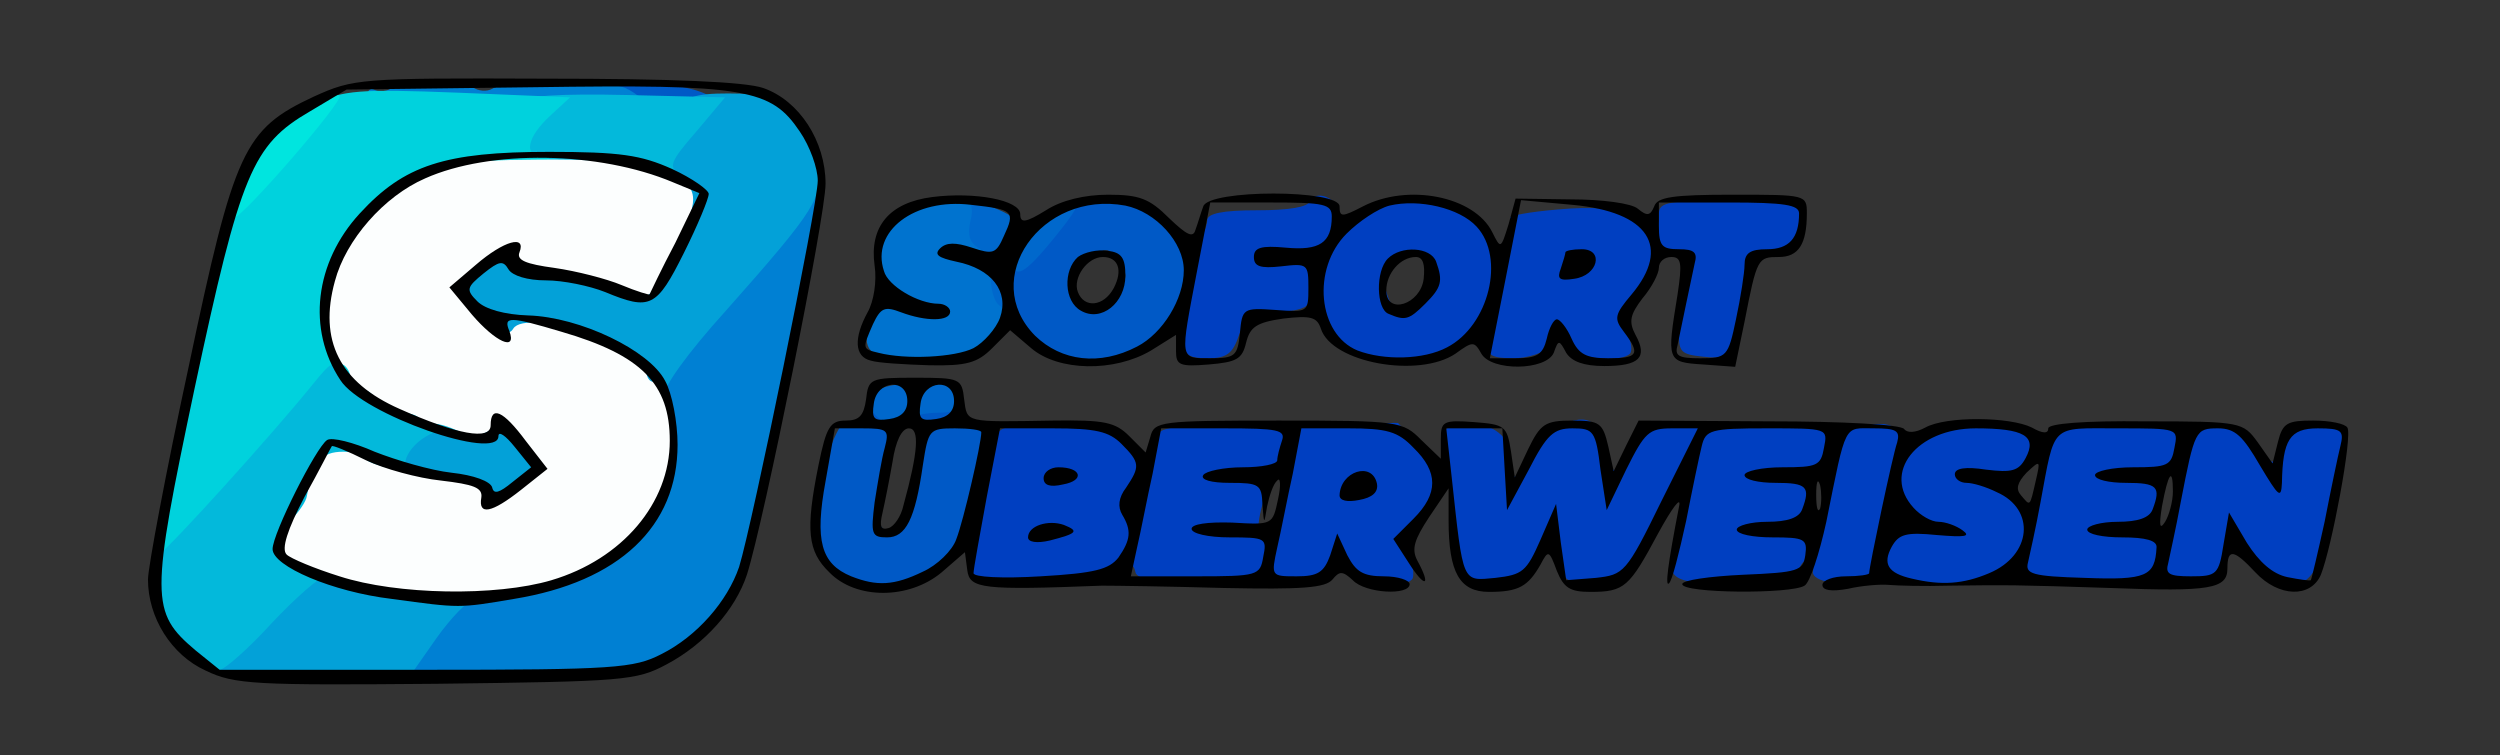
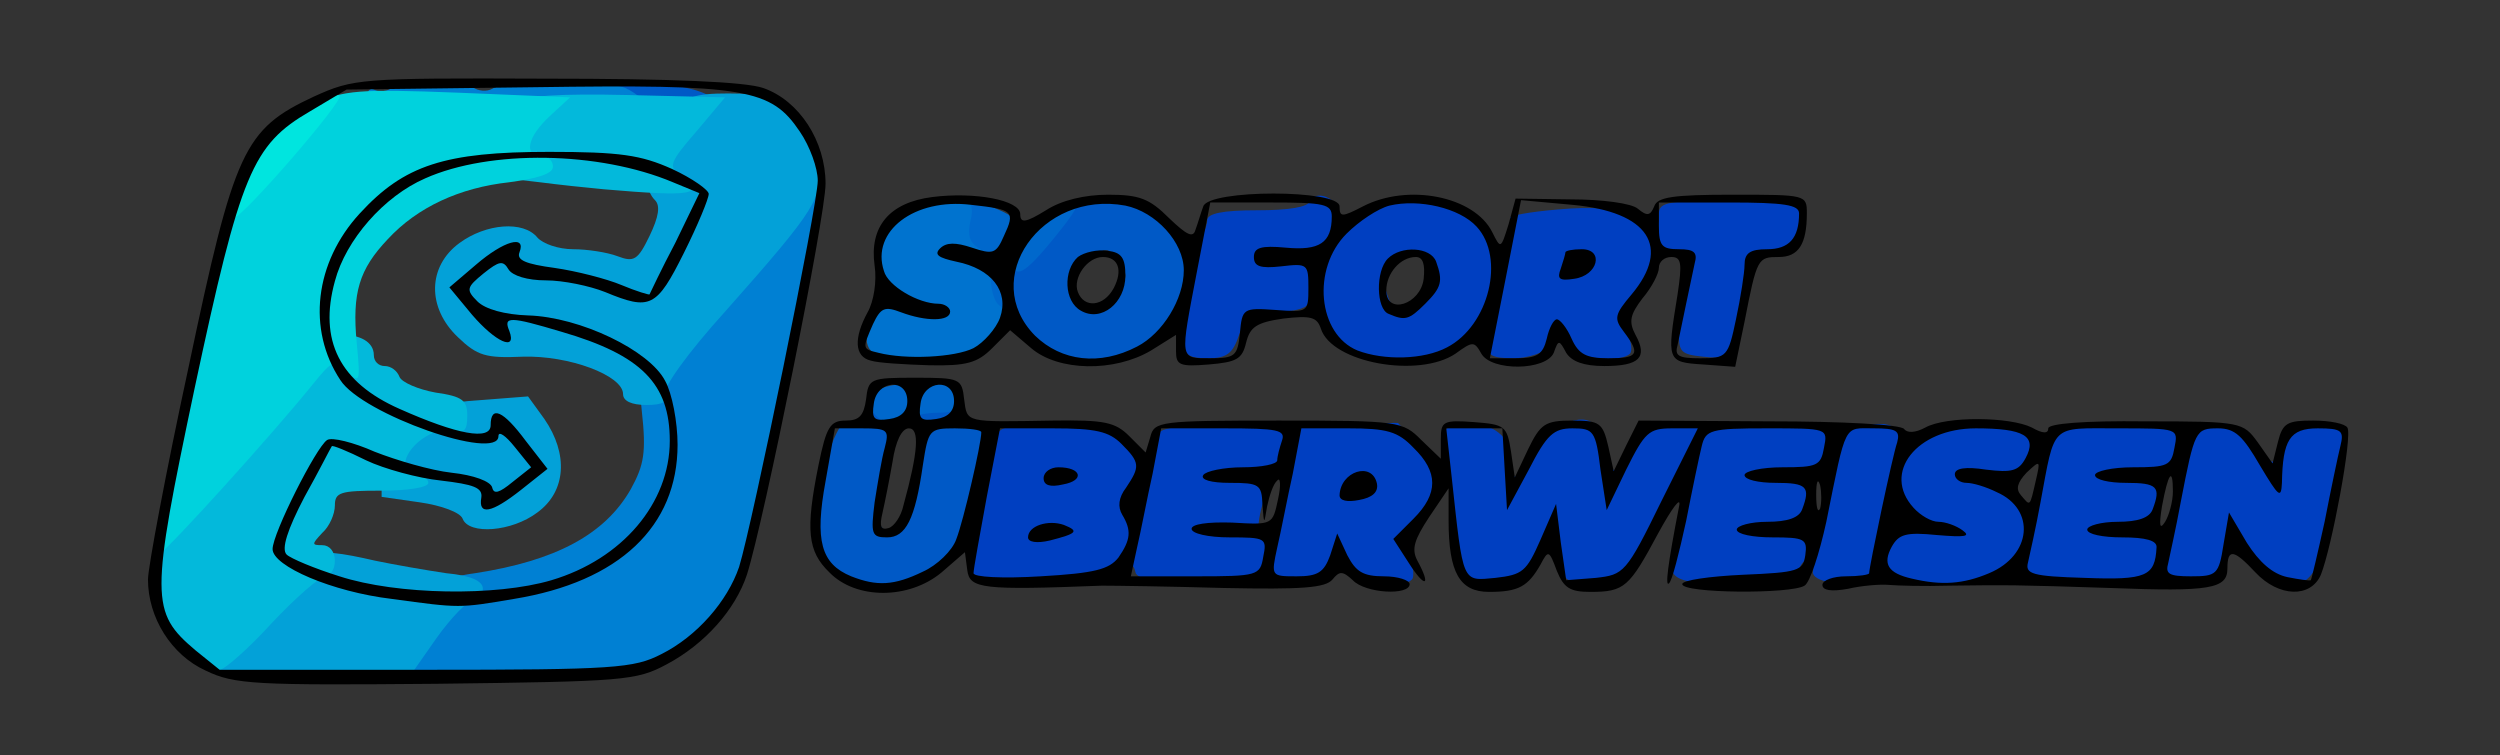
<svg xmlns="http://www.w3.org/2000/svg" width="321" height="97" viewBox="0 0 321 97" class="h-auto w-24 shrink-0">
  <rect x="0" y="0" width="321" height="97" fill="#333333" stroke="none" />
  <g fill="#003fc1">
    <path d="M245.3 74.5c-2.6-.8-4.7-.9-5.7-.3-2.3 1.3-7.2.6-6.8-.9.1-.7-.2-1.3-.8-1.3-.5 0-1 .7-1 1.5 0 1.2-1.5 1.5-7.2 1.5-9.6 0-10.3-.5-8.4-6 .9-2.6 1.2-5 .7-5.9-.7-1.1-1.7.3-4 5.2-3.1 6.6-3.2 6.7-7.1 6.7-3.5 0-4.2-.4-5.1-2.7l-1-2.8-1.7 2.8c-1.5 2.4-2.2 2.7-5.6 2.5-4.2-.3-4.3-.4-4.9-8.6-.5-5.4-1.1-6-2.7-2.3-.7 1.7-1.8 3.5-2.6 4.1-.9.8-1 1.9-.4 3.5.5 1.3.6 2.6.3 2.9-1.2 1.2-5.7.6-7.6-1.1-1.8-1.7-1.9-1.7-2.8 0-1.2 2-5.9 2.3-7.8.5-1.1-1-1.4-1-1.8 0-.7 1.9-15.1 1.7-15.5-.3-.3-1.3-.7-1.3-2.8-.2-2.9 1.5-11.6 2.2-15.9 1.2-2.2-.5-2.8-1-2.4-2.6.6-2.1-.7-2.5-2.5-.7-.9.9-1.2 0-1.2-4.3 0-9.8 2-13.9 5.6-11.6.6.3 1.4.3 1.8 0 1.1-1.2 10.9-1.2 13.8-.1 1.5.5 3 1.9 3.4 3 .7 2.3 2.4 1.2 2.8-1.8.3-1.7 1.6-1.8 15.7-1.9l15.4-.2 2.6 2.9c2.2 2.3 2.8 2.5 3.3 1.2.3-.9.4-1.9.1-2.4-.7-1.1 2-2 4.6-1.5 2.4.5 4.1 2.4 3.3 3.7-.3.4-.1 1.5.4 2.3.7 1.3 1.2.9 2.7-1.9 2.4-4.5 8.5-6.5 8.5-2.8 0 1 .6 2.6 1.3 3.6 1.2 1.6 1.4 1.4 2.9-1.7l1.6-3.3 11.8.3c6.6.1 12.4.3 12.9.3.6 0 2.4-.2 4.2-.4 2.2-.4 3.5-.1 4.1 1 .7 1.3 1.3 1.3 4.3.1 3.3-1.4 10.8-1.5 12.8-.2 1.3.8-1.4 6.5-3.1 6.5-.6 0-.3.9.7 2 2.5 2.7 3.2 1.8 3.9-5.3.2-1.5.6-3 .9-3.4 1.4-1.4 14.7-1.1 16.2.3.8.8 1.5 1 1.7.4.2-.6 1.5-1.3 3-1.5 2.1-.4 3.1.1 4.9 2.6 2.2 3.1 3.8 2.9 4.3-.7.2-1.5 1-1.9 3.6-1.7 1.7.1 3.4.4 3.7.7.3.2 0 2.8-.6 5.8-.6 2.9-1.2 6.4-1.5 7.8-1.1 6.6-4.8 8.1-8.8 3.5-2.7-3.1-3.4-3.1-4.2-.2-.5 2.3-.9 2.4-12.7 2.5-7.5.1-12.7-.2-13.5-.9-.7-.6-1.8-.7-2.5-.4-2.7 1.7-7.7 2.1-11.6 1zm-80.9-7.1c1-2.7.7-7.9-.4-6.8-1.3 1.3-3 7.1-2.2 7.8 1 1 2 .6 2.6-1zm70-3.7c.4-2.7.2-3.7-.7-3.4-1.2.4-2.8 7.3-1.9 8.2 1 1 2.2-1.1 2.6-4.8zm45 .1c.5-2.2.3-2.8-.9-2.8-1 0-1.5.7-1.3 1.8.1.9-.1 2.3-.5 3-.5.6-.5 1.7-.1 2.3.8 1.4 1.8-.2 2.8-4.3zm-132.8-.5c-1.1-1.2-2.7 1.3-2 3.2.7 1.7.8 1.7 1.7-.3.6-1.2.7-2.5.3-2.9zm97.8 4.1c1.3-.5 1.4-.9.5-2-1.3-1.6-2.9-.9-2.9 1.2 0 1.6.2 1.6 2.4.8zm-68.7-6c-.9-.9-2.8.6-2.1 1.8.4.6 1 .6 1.7-.1.6-.6.8-1.3.4-1.7zM173.3 44.9c-1.5-1-3.3-3.1-4-4.6-.7-1.6-1.2-2.2-1.3-1.5 0 .7-1.5 1.2-3.9 1.2-3.4 0-4 .4-5 3-.8 2.4-1.6 3-4 3s-3.1-.4-3.1-2c0-2.3-1-2.6-2.8-.8-1.6 1.6-1.6-3.6 0-9.9 1-4.2 1.2-4.5 2.5-2.7 1.2 1.6 1.5 1.7 2.3.4.5-.8 1-2.1 1-2.7 0-.9 2-1.3 6.4-1.3 4.1 0 6.6-.4 6.8-1.2.2-.6 1.2-.9 2.1-.5 1 .4 1.4 1.2 1.1 2.2-.8 1.9 0 1.9 2.9.1 3.2-2.2 9.7-2.6 12.9-1 1.5.8 3.4 2.7 4.2 4.2l1.5 2.7.8-2.5c.3-1.4.5-2.7.2-3-.2-.3 2.5-.8 6.1-1.1 4.5-.4 7.4-.2 9.4.8 3.6 1.6 3.6 1.6 3.6-.2 0-1.6 1.1-1.8 10.9-1.7 3.4 0 6.7.4 7.3 1 .9.9-1 6.4-2.1 5.8-1.1-.7-5.2 1.4-4.7 2.3.4.5.2 2-.3 3.3-.5 1.3-1.2 3.6-1.6 5.1-.5 2.5-1 2.8-3.8 2.5-2.9-.3-3.2-.6-3.1-3.3.1-1.6.4-4.3.7-6 .7-3.1-.6-4.7-3-3.8-.7.3-1.3 1.2-1.3 2.1 0 .9-.9 2.6-2.1 3.8-1.6 1.7-1.9 2.6-1 4.2.6 1.1.7 2.2.4 2.6-1.3 1.3-7.2.6-8.1-1-.8-1.4-1-1.4-2.1 0-.8.9-2.9 1.6-4.8 1.6-2.7 0-3.4-.4-3.2-1.7.3-3.5-.1-3.6-2.9-1-3.7 3.5-10.8 4.3-14.9 1.6zm9.1-6.5c1.7-1.7 1.9-2.5 1-4.7-.6-1.6-3.7-1.2-5.3.7-1 1.3.3 5.6 1.8 5.6.5 0 1.7-.7 2.5-1.6zm22.1-4.4c.3-.5-.3-1-1.5-1s-1.8.5-1.5 1c.3.6 1 1 1.5 1s1.2-.4 1.5-1z" />
  </g>
  <g fill="#0059c6">
    <path d="M107 73.2c-2.3-1.9-2.8-4.8-1.8-10.7.8-4.1 2.6-8.5 3.5-8.4 2.3.4 3.5-.3 3-1.5-.5-1.1.5-1.7 3.7-2.1 5.9-.9 8.1-.4 8.1 2 0 1.1.6 2.1 1.3 2.1.6.1 1.4.2 1.6.3.2 0-.2 2.2-1 4.8-.8 2.5-1.4 5.8-1.4 7.3 0 1.6-1.1 3.7-2.8 5.3-3.5 3.3-10.6 3.8-14.2.9zm10.7-12.4c.6-3.1.7-6.1.4-6.7-.9-1.4-3.4.3-3.7 2.6-.5 3.8-1.6 8.8-2 9.2-.2.2.1 1 .8 1.8 1.8 2.2 3.4-.3 4.5-6.9zM132.4 43.6c-2.3-2.3-3.5-2.9-3.8-2-1.2 3.2-2.6 1-2.6-4.1 0-3 .4-5.5 1-5.5.5 0 3.2-1.4 5.9-3.1 3.5-2.1 6.4-3.1 9.7-3.2 4.1-.1 5 .3 7.6 3.2 2.4 2.7 2.8 3.8 2.2 6.4-1.7 8.2-4.7 10.9-12.2 11.3-4 .2-4.9-.1-7.8-3zm11.2-6.2c1.2-1.7 1.2-2.3 0-3.9-1.3-1.8-1.5-1.8-3.9-.2-2.5 1.6-2.9 3-1.3 5.5 1.1 1.8 3.6 1.1 5.2-1.4zm-13.7-4.3c-.3-.6-1-.7-1.8-.2-.7.5-1 1.4-.6 2.1.9 1.4 2.9-.2 2.4-1.9zM77 12.6c0-2.2.3-2.3 4.8-2.1 6.6.4 10.2 1.5 10.2 3.1 0 1.1-1.8 1.4-7.5 1.4-7.2 0-7.5-.1-7.5-2.4z" />
  </g>
  <g fill="#0068cc">
    <path d="M112.5 53.4c-2.4-2.5-.2-4.2 5.5-4.2 3.1-.1 5 .4 5.3 1.3.7 1.8-.2 2.5-3 2.5-1.4 0-3.3.4-4.3 1-1.4.7-2.3.6-3.5-.6zM124 38.6c0-2.1-.6-3.6-1.5-4-1.5-.5-2.2-7.6-.9-8.8.9-1 7.8 1 8.9 2.6 1 1.3 1.5 1.2 4.1-.5 4.6-3 4.8-2.3.8 2.6-3.9 4.8-5.1 5.4-5.6 3-.2-1-.7-1.2-1.8-.5-1.2.7-1.2 1.2-.2 2.2.6.6 1.2 2.5 1.2 4 0 2.3-.4 2.8-2.5 2.8-2.2 0-2.5-.4-2.5-3.4z" />
  </g>
  <path fill="#0073cf" d="M114.7 46.2c-3.6-.4-4.4-2.5-2.2-5.8 1.2-1.9 1.4-3.2.7-5.3-2-5.6 2.9-9.9 10.7-9.2.9.1 1.1.9.7 2.5-.4 1.7-.1 2.8 1 3.4.9.5 1.6 2.2 1.6 3.8 0 1.6.5 3.2 1.1 3.6 1.6 1-1.2 5.7-3.7 6.3-3.8.9-7.1 1.1-9.9.7z" />
  <g fill="#0080d3">
    <path d="M50 85c0-1.1 1.5-3.9 3.3-6.4 2.7-3.7 3.9-4.5 7.7-5 10.4-1.6 16.7-5 20-10.8 1.7-3.1 2-4.7 1.4-10.1l-.6-6.3 8.4-9.5c4.6-5.2 9.1-10.5 10-11.8 2.1-3 5.4-2.5 5.1.9-.1 1.4-.4 3.6-.7 5-1.3 5.6-2.4 11-4.1 19.5-2.1 10.2-5.5 23.6-6.6 25.7-1.7 3.2-6.2 7-10.3 8.9-3.4 1.5-6.7 1.9-18.8 1.9-14.1 0-14.8-.1-14.8-2zM47 12.9c0-1.1.5-1.7 1-1.4.6.3 1.6.3 2.3-.2 1.8-1.1 9-1.2 10.4-.1.7.5 1.8.6 2.5.2 2.1-1.3 14-1.3 17.1-.1 1.5.7 2.7 1.8 2.7 2.4 0 1-4.2 1.3-18 1.3-17.5 0-18-.1-18-2.1z" />
  </g>
  <g fill="#03a1d8">
    <path d="M27.8 85.9c-1-.5-1.8-1.3-1.8-1.7 0-.5 2.6-3.6 5.8-7C38 70.4 39.5 70 48.2 72c2.4.5 6.4 1.2 9.1 1.6 3.2.3 4.7 1 4.7 2 0 .8-.6 1.4-1.2 1.4-.7.1-2.9 2.3-4.8 5l-3.5 5H41c-6.3-.1-12.3-.5-13.2-1.1zM59.4 66.6c-.3-.8-2.7-1.7-5.5-2.1l-4.9-.7v-4.2c0-5.9 1.9-7.2 11.1-8.1l7.7-.6 2.1 2.9c3.1 4.5 2.8 9.3-.9 12-3.3 2.5-8.8 2.9-9.6.8zM80 50.6c0-2.4-7-5-12.9-4.8-4.7.2-5.8-.1-8.3-2.5-4-3.8-3.9-9.1.2-12.1 3.4-2.5 8.2-2.9 10-.7.7.8 2.7 1.5 4.6 1.5 1.8 0 4.4.4 5.7.9 2.1.8 2.6.5 4.1-2.6 1.2-2.5 1.4-3.9.7-4.6-2.1-2.1-1.2-7.9 1.6-10.9 2.2-2.4 3.5-2.8 7.8-2.8 4.4 0 5.5.4 7.9 2.9 1.6 1.6 3.1 4.4 3.5 6.3.9 4 0 5.5-11.7 18.7-4.9 5.4-8.1 9.9-7.8 10.7.4 1-.3 1.4-2.4 1.4-1.9 0-3-.5-3-1.4z" />
  </g>
  <g fill="#03b9db">
    <path d="M24 83.3c-2.2-2-3.3-4-3.7-7-1-7.6.3-10.8 8-19.7 4-4.5 8.2-9.5 9.4-10.9 2.8-3.6 10.3-3.6 10.3-.1 0 .8.6 1.4 1.4 1.4.8 0 1.6.6 1.9 1.4.3.7 2.4 1.6 4.6 2 3.5.5 4.1 1 4.1 3 0 1.9-.4 2.3-2 1.9-2.3-.6-6 2.1-6 4.4 0 .7.7 1.3 1.5 1.3s1.5.5 1.5 1c0 .6-2.7 1-6 1-5.3 0-6 .2-6 1.9 0 1.1-.7 2.7-1.6 3.5-1.4 1.5-1.4 1.6 0 1.6.9 0 1.6.8 1.6 2 0 1.1-.6 2-1.2 2-.7 0-3.8 2.7-6.9 6-3 3.3-6.1 6-6.7 6-.6 0-2.6-1.2-4.2-2.7zM77.5 24.3c-2.2-.2-5.9-.6-8.2-.9l-4.3-.5v-4.3c0-2.5.6-4.8 1.4-5.5.9-.8 5.6-1.1 14.1-.9l12.6.3-3.7 4.4c-3.4 3.9-3.6 4.5-2.1 5.6 3.4 2.5 1.8 2.8-9.8 1.8z" />
  </g>
  <path fill="#00d2dd" d="M20.5 68.4c.8-3.4.9-3.7 2.9-13.1.9-4 1.8-8.7 2.1-10.5.3-1.8 1-4.9 1.5-6.8.5-1.9 1.1-4.6 1.3-6 1.8-10.1 5.2-15.4 12.2-18.7 3.6-1.7 5.5-1.9 18.3-1.4l14.4.6-2.6 2.4c-2.9 2.7-3.4 5.1-1.1 5.1.8 0 1.5.6 1.5 1.4 0 .9-1.9 1.5-5.6 2-6.4.7-11.8 3.2-15.6 7.3-3.7 3.9-4.6 6.9-4 13.3.5 5.1.4 5.3-1.2 3.7-1.6-1.6-1.9-1.5-4.4 1.6-5.5 6.8-18.6 21.2-19.5 21.6-.6.2-.7-.8-.2-2.5z" />
  <path fill="#00e5df" d="M30 24.9c.9-3 1.9-4.6 5-8 1.8-2 8-5.2 8.6-4.6.6.6-12.5 15.7-13.6 15.7-.5 0-.5-1.4 0-3.1z" />
-   <path fill="#fcfefe" d="M49 75.9c-11.3-1.9-15.4-5.3-11.5-9.3.9-.9 1.8-2.2 1.9-2.9.8-4.4 1.8-5.7 4.7-5.7 1.6 0 2.9.4 2.9.9 0 .8 7.6 2.4 12.2 2.5.9.1 2.3.9 3 1.8 1.2 1.6 1.5 1.5 4.2-.7l2.9-2.3-2.2-3.1c-1.9-2.6-2.5-2.9-4.1-1.9-1.4.9-2.5.9-4.5 0-1.5-.7-3.1-1-3.6-.7-.5.4-.9.1-.9-.4 0-.6-1.1-1.1-2.5-1.1s-2.8-.7-3.1-1.5c-.4-.8-1.2-1.5-2-1.5s-1.4-.6-1.4-1.4c0-.8-.5-1.6-1-1.8-1.5-.5-2.4-7-1.6-11.3.9-4.4 5.6-9.9 11-12.8 3.4-1.8 5.9-2.1 15.2-2.2 14-.2 20.4 1.4 20.4 5.1 0 2.5-3.2 9.6-5.3 11.9-.9.9-2 .8-5.2-.6-2.2-1-5.5-1.9-7.4-1.9-1.9 0-4.2-.6-5-1.4-1.4-1.3-2-1.1-4.6 1l-3 2.4 3.3 3.2c2.5 2.5 3.5 3 4.1 2 1.7-2.7 17.1 2.2 17.1 5.5 0 .7.4 1.3.8 1.3 1.9 0 3.1 5 2.3 9.7-1.3 8.4-5.4 13.1-14.1 16.2-4.3 1.5-16.9 2.1-23 1z" />
  <path d="M26.4 86.1c-4.4-2-7.4-6.8-7.4-11.7 0-1.5 2.3-13.8 5.2-27.2 5.9-28 7.1-30.6 16.1-34.8 5.1-2.3 5.8-2.4 29.7-2.3 16.3 0 25.7.4 28 1.2 4.6 1.6 8 6.8 8 12.3 0 4.2-7.9 43.3-10.1 50.2-1.5 4.5-5.4 8.9-10.3 11.5-3.9 2.1-5.5 2.2-29.6 2.5-23.2.2-25.9.1-29.6-1.7zM84.9 84c4.6-2.3 8.5-6.8 10-11.2 1.7-5.5 10.1-46.5 10.1-49.6 0-1.6-1-4.4-2.3-6.3-3.7-5.5-6.9-6.1-34.2-5.7l-24 .3-4.7 2.8c-7.4 4.3-8.9 7.9-14.8 35.5-5.7 27-5.7 28.8.1 33.7l3.1 2.5h26.4c24.3 0 26.8-.2 30.3-2z" />
  <path d="M50.3 76.9C42.7 76 35 72.7 35 70.5c0-2 5.6-13.1 7-14 .6-.4 3.4.3 6.1 1.5 2.8 1.1 7.2 2.4 9.9 2.7 2.8.3 5 1.1 5.2 1.9.2.9.9.7 2.6-.7l2.4-1.9-2.1-2.6C64.9 55.9 64 55.3 64 56c0 3.3-17.5-2.8-20.3-7.2-4.3-6.5-3.3-15.1 2.5-21.4 5.7-6.2 10.9-7.9 24.3-7.9 9.1 0 11.8.4 15.8 2.2 2.6 1.2 4.7 2.7 4.7 3.2 0 .6-1.4 4-3.2 7.6-3.5 7-4.3 7.4-10.1 5-2-.8-5.4-1.5-7.6-1.5-2.4 0-4.3-.6-4.8-1.4-.7-1.2-1.2-1.1-3.2.5-2.2 1.8-2.3 2.1-.8 3.6 1 1 3.5 1.7 6.5 1.8 6.7.2 15.6 4.5 17.6 8.4.9 1.6 1.6 5.3 1.6 8.2 0 10.5-7.5 17.6-21 19.8-7.1 1.2-6.9 1.2-15.7 0zm20.5-2.4C79.9 71.8 86 64.6 86 56.6c0-7.3-3.6-11-13.9-14-6.7-2-7.5-2-6.7-.1 1 2.7-1.8 1.4-4.8-2.1l-2.9-3.5 3.4-2.9c3.6-3.1 6.5-3.9 5.6-1.6-.4 1 .8 1.5 4.5 2 2.8.4 6.7 1.4 8.6 2.2 1.9.8 3.6 1.3 3.6 1.2.1-.2 1.5-3.2 3.3-6.6l3.1-6.4-3.4-1.4c-9.5-4-23.5-4.2-31.8-.5-5.3 2.3-10.2 7.9-11.6 13.2-2.1 7.6.6 13 8.3 16.4 7.4 3.3 11.7 4.1 11.7 2.1 0-2.6 1.6-1.9 4.5 2l2.8 3.6-3.4 2.7c-3.8 3-5.5 3.3-5.1 1 .2-1.3-1-1.7-5.2-2.2-2.9-.3-7.3-1.5-9.6-2.6-2.4-1.2-4.4-2-4.4-1.8-.1.1-1.6 3.1-3.5 6.5-2.2 4.2-3 6.7-2.3 7.4.5.5 3.6 1.8 6.8 2.8 7.4 2.4 20.1 2.6 27.2.5zM106.5 73.5c-2.8-2.7-3.1-5.4-1.4-13.8 1-4.9 1.5-5.7 3.5-5.7 1.7 0 2.3-.6 2.6-2.7.3-2.7.5-2.8 6.3-2.8s6 .1 6.3 2.8c.4 3 0 2.9 11.4 2.7 6.6-.1 8 .2 9.8 2l2.1 2.1.6-2c.5-2 1.2-2.1 16.5-2.1 15.5 0 15.9.1 18.3 2.5l2.5 2.4v-2.5c0-2.3.3-2.5 4.3-2.2 3.9.3 4.2.5 4.7 3.7l.5 3.4 1.7-3.6c1.6-3.3 2.2-3.7 5.7-3.7s3.9.3 4.6 3.3l.7 3.2 1.6-3.3 1.6-3.2 16.8.1c9.3 0 17 .4 17.3 1 .4.5 1.4.5 2.7-.2 2.7-1.5 10.9-1.4 13.7 0 1.4.8 2.1.8 2.1.1 0-.6 4.5-1 12.5-.9 12.3 0 12.5.1 14.4 2.7l1.9 2.7.7-2.8c.6-2.4 1.2-2.7 4.5-2.7 2.2 0 4.1.4 4.4.9.7 1-2 15.4-3.4 18.9-1.3 3-5.4 2.9-8.4-.3-2.8-3-3.6-3.1-3.6-.5s-2.2 3-15 2.5c-12.3-.4-13.2-.4-20.7-.3-3.2.1-6.7 0-7.8-.1-1.1-.1-3.5.1-5.2.5-2.2.4-3.3.2-3.3-.5 0-.6 1.4-1.1 3-1.1 1.7 0 3-.2 3-.4 0-.8 3-15.1 3.6-16.8.4-1.5-.1-1.8-3-1.8-3.9 0-3.5-.9-6.1 12-.9 4.1-2.1 7.8-2.8 8.2-1.7 1.1-15.7 1-15.7-.2 0-.5 3.5-1 7.8-1.2 7.1-.3 7.7-.5 8-2.5.3-2.1-.1-2.3-4.2-2.3-2.5 0-4.6-.4-4.6-1 0-.5 1.8-1 3.9-1 2.6 0 4.1-.5 4.5-1.6 1.1-2.9.6-3.4-3.4-3.4-2.2 0-4-.4-4-1 0-.5 2.2-1 4.9-1 4.4 0 4.9-.2 5.3-2.5.5-2.5.5-2.5-7.3-2.5-7.3 0-7.9.2-8.4 2.3-.3 1.2-1.2 5.5-2 9.6-.9 4.1-1.8 7.7-2.2 8-.5.5-.2-2.2 1.3-9.9.3-1.4-.9.2-2.7 3.5-3.7 6.9-4.3 7.5-8.7 7.5-2.6 0-3.4-.5-4.3-2.7-1-2.7-1.1-2.7-2.1-.8-1.6 2.8-2.8 3.5-6.6 3.5s-5.2-2.5-5.2-9.2v-4.1l-2.5 3.7c-1.9 2.9-2.3 4.1-1.5 5.6 1.8 3.3 1 3.6-1.1.3l-2-3.1 2.6-2.6c3.2-3.2 3.2-6 0-9.1-2-2.1-3.4-2.5-8.4-2.5h-6l-1.1 5.8c-.7 3.1-1.5 7.4-2 9.5-.8 3.7-.8 3.7 2.5 3.7 2.7 0 3.5-.5 4.3-2.7l.9-2.8 1.3 2.8c1.1 2.1 2 2.7 4.7 2.7 1.8 0 3.3.5 3.3 1 0 1.5-5.7 1.2-7.3-.5-1.3-1.2-1.7-1.2-2.6-.1-.9 1.1-4 1.3-13.9 1.1-7-.2-14-.3-15.7-.3-15.4.6-17 .4-17.3-2l-.3-2.3-3 2.6c-4.2 3.5-11 3.5-14.4 0zm12-.1c1.8-.8 3.8-2.7 4.3-4.2.9-2.3 3.2-12.2 3.2-13.7 0-.3-1.5-.5-3.4-.5-3.3 0-3.4.2-4.1 4.7-1 7-2.2 9.3-4.6 9.3-2 0-2.1-.4-1.6-4.5.4-2.5.9-5.6 1.3-7 .6-2.3.4-2.5-2.9-2.5h-3.5l-1.2 6.8c-1.4 7.6-.6 10.6 3.3 12.2 3.3 1.3 5.5 1.2 9.2-.6zm25.1-1.8c1.6-2.3 1.7-3.5.5-5.5-.6-1-.5-2.2.5-3.5 1.8-2.7 1.8-3.2-.6-5.6-1.6-1.6-3.3-2-8.8-2h-6.8l-1.7 8.8c-.9 4.9-1.7 9.3-1.7 9.8s3.7.7 8.6.4c7-.4 8.8-.9 10-2.4zm54.2-2.3 2-4.6.6 4.9.7 4.9 3.8-.3c3.6-.4 3.9-.6 8.4-9.8L218 55h-3.3c-3 0-3.5.5-5.9 5.3l-2.5 5.2-.8-5.2c-.6-5-.9-5.3-3.6-5.3-2.4 0-3.3.8-5.6 5.3l-2.8 5.2-.3-5.2-.3-5.3h-7.2l.7 6.3c1.5 13.8 1.3 13.3 5.6 12.9 3.5-.4 4-.8 5.8-4.9zm57.6 4.3c5.5-2.3 6-8.2 1-10.4-1.4-.7-3.1-1.2-3.9-1.2-.8 0-1.5-.5-1.5-1.1 0-.8 1.4-1 4-.6 3.3.4 4.2.2 5.1-1.5 1.5-2.8-.2-3.8-6.4-3.8-7.6 0-12.1 5.7-8 10.2.9 1 2.3 1.8 3.2 1.8.9 0 2.3.5 3.1 1.1 1.1.8.3.9-3.3.6-4-.4-4.9-.1-5.8 1.5-1.2 2.2-.5 3.4 2.6 4.1 3.8.9 6.6.7 9.9-.7zm21.5-3.3c.1-.9-1.4-1.3-4.4-1.3-2.5 0-4.5-.4-4.5-1 0-.5 1.8-1 3.9-1 2.6 0 4.1-.5 4.5-1.6 1.1-2.9.6-3.4-3.4-3.4-2.2 0-4-.4-4-1 0-.5 2.2-1 4.9-1 4.4 0 4.9-.2 5.3-2.5.5-2.5.5-2.5-7.3-2.5-8.7 0-8-.7-9.9 9.5-.6 3.3-1.4 6.8-1.6 7.7-.4 1.5.5 1.8 7.3 2 7.9.3 9-.2 9.2-3.9zm21.6-3.4c.8-4.1 1.7-8.4 2-9.6.5-2 .2-2.3-2.9-2.3-3.6 0-4.5 1.5-4.6 7-.1 2.1-.4 1.8-2.8-2.2C288 56 287 55 284.8 55c-2.9 0-3 .2-4.8 9.5-.6 3.3-1.4 6.8-1.6 7.8-.4 1.4.1 1.7 2.9 1.7 3.3 0 3.6-.2 4.2-4.1l.7-4.1 2.3 3.9c1.6 2.5 3.3 4 5.2 4.4 1.5.3 2.9.5 3 .4.1-.1.9-3.5 1.8-7.6zm-136.3 4.6c.5-2.4.3-2.5-4.3-2.5-2.8 0-4.9-.5-4.9-1.1 0-.6 2-.9 5.2-.8 5.2.3 5.2.3 5.9-3 .4-1.8.3-2.9-.1-2.4-.5.4-1 1.9-1.3 3.3-.4 2.4-.4 2.4-.6-.2-.1-2.6-.4-2.8-4.2-2.8-2.4 0-3.8-.4-3.4-1 .3-.5 2.6-1 5.1-1 2.4 0 4.4-.4 4.4-.9s.3-1.6.6-2.5c.5-1.4-.5-1.6-7.4-1.6h-8.1l-1.1 5.8c-.7 3.1-1.5 7.4-2 9.5l-.8 3.7h8.3c8 0 8.3-.1 8.7-2.5zM116 64.9c1.9-6.9 2.1-9.9.7-9.9-.9 0-1.7 1.6-2.1 4.3-.4 2.3-1 5.3-1.3 6.6-.4 1.7-.2 2.2.8 1.9.7-.2 1.6-1.5 1.9-2.9zm163-1.8c0-3.2-.6-2.4-1.4 1.9-.4 2.5-.3 3.1.4 2 .5-.8 1-2.6 1-3.9zm-45.3-.8c-.3-1-.5-.4-.5 1.2 0 1.7.2 2.4.5 1.8.2-.7.2-2.1 0-3zm27.7-.6c.6-2.6.6-2.7-1.2-1-1.2 1.3-1.4 2.1-.7 2.9 1.2 1.4 1.1 1.6 1.9-1.9zM116.5 51.5c0-3-3.9-2.7-4.3.3-.3 2 0 2.3 2 2 1.5-.2 2.3-1 2.3-2.3zm6 0c0-3-3.9-2.7-4.3.3-.3 2 0 2.3 2 2 1.5-.2 2.3-1 2.3-2.3z" />
  <path d="M132 69c0-1.5 2.6-2.3 4.6-1.6 2 .8 1.7 1.1-1.8 2-1.7.4-2.8.2-2.8-.4zM134 61.4c0-.8.9-1.4 1.9-1.4 3 0 3.4 1.7.6 2.2-1.7.4-2.5.1-2.5-.8zM172 63.6c.1-3.1 4.2-4.4 4.8-1.5.2 1.1-.6 1.8-2.3 2.1-1.5.3-2.5.1-2.5-.6zM111.8 46.3c-2.1-.5-2.2-2.9-.4-6.2.8-1.4 1.2-4 .9-6-.7-5 1.9-8.1 7.4-8.8 5.5-.7 11.3.4 11.3 2.2 0 1.2.7 1.1 3.3-.5 2-1.3 5-2 8-2 4 0 5.3.5 7.8 3 2.3 2.2 3.1 2.6 3.4 1.5.3-.8.7-2.2 1-3 .7-2.2 17.5-2.2 17.5 0 0 1.4.3 1.4 3 0 5.8-3 14.3-1.3 16.6 3.3 1.1 2.2 1.1 2.2 2.1-1l.9-3.3 7.1.1c4 0 7.8.5 8.6 1.2 1.2 1 1.6.9 2.1-.3.4-1.2 2.4-1.5 10.1-1.5 9.4 0 9.5 0 9.5 2.4 0 4-1.1 5.6-3.6 5.6-2.7 0-2.8.1-4.4 8.3l-1.2 5.8-4.1-.3c-4.7-.3-4.7-.4-3.3-9 .6-4 .5-4.8-.8-4.8-.9 0-1.6.6-1.6 1.4 0 .7-.9 2.5-2.1 3.9-1.6 2.1-1.8 3-.9 4.7 1.6 2.9.5 4-4 4-2.7 0-4.2-.6-4.9-1.7-.9-1.7-1-1.7-1.6 0-1 2.3-8 2.4-9.3.1-.9-1.6-1.1-1.6-3.3 0-4.7 3.2-15.9 1.2-17.3-3.2-.5-1.5-1.3-1.7-4.8-1.3-3.5.5-4.3 1.1-4.8 3.1-.5 2.1-1.2 2.5-4.8 2.8-3.7.3-4.2.1-4.2-1.7V43l-3.2 2c-4.7 2.8-11.9 2.7-15.4-.3l-2.7-2.3-2.3 2.3c-1.9 1.9-3.3 2.3-8.1 2.2-3.2-.1-6.6-.3-7.5-.6zm13.2-1.6c1.3-.7 2.9-2.5 3.4-3.9 1.2-3.4-1.1-6.3-5.6-7.2-2.3-.5-2.9-.9-2.1-1.7.8-.8 2-.8 4.1-.1 2.7.9 3.1.8 4.1-1.5 1.5-3.2 1.2-3.4-4.2-4-7.3-.9-12.9 3.4-11.2 8.5.5 1.9 4.4 4.2 7 4.2.8 0 1.5.5 1.5 1 0 1.3-3.1 1.3-6.3.1-2.1-.8-2.6-.6-3.6 1.5-1.4 3.2-1.4 3.2.7 3.7 3.5.9 9.8.6 12.2-.6zm21-.2c3.3-1.7 6-6.1 6-9.8 0-3.6-3.6-7.5-7.5-8.3-10.8-2-18.8 9.4-11.6 16.7 3.4 3.3 8.3 3.9 13.1 1.4zm13.2-1.7c.3-3.2.4-3.3 4.6-3 4.1.3 4.2.3 4.2-2.8 0-3.1-.1-3.2-3.5-2.8-2.7.3-3.5 0-3.5-1.2s.9-1.5 4.1-1.2c4.3.4 5.9-.6 5.9-4 0-1.6-1-1.8-7.8-1.8h-7.8l-1.7 8.8c-2.2 11.5-2.3 11.2 1.7 11.2 3.2 0 3.5-.3 3.8-3.2zm26.6 1.8c5.4-2.8 7.5-11.5 3.8-15.5-2.2-2.4-7.4-3.6-11.2-2.7-1.5.4-3.9 2-5.5 3.6-4.5 4.5-3.7 12.9 1.4 15 3.4 1.3 8.5 1.2 11.5-.4zm12.8-1.1c.3-1.4.9-2.5 1.3-2.5s1.3 1.1 1.9 2.5c.9 2 1.9 2.5 4.7 2.5 3.8 0 4.2-.5 2-3.4-1.3-1.7-1.2-2.2 1-4.8 5.1-6.1 2.2-10.6-7.6-11.5l-6.6-.6-2 10.2-2 10.1h3.3c2.8 0 3.5-.5 4-2.5zm24.3-2.5c.6-2.8 1.1-6 1.1-7 0-1.5.7-2 2.9-2 2.8 0 4.1-1.4 4.1-4.6 0-1.1-1.9-1.4-9-1.4h-9v3c0 2.6.4 3 2.6 3 1.9 0 2.4.4 2 1.8-.2.9-.7 3.3-1.1 5.2-.4 1.9-.9 4.3-1.1 5.3-.4 1.4.1 1.7 2.9 1.7 3.4 0 3.6-.2 4.6-5z" />
  <path d="M138.8 39.9c-2.2-1.2-2.3-5.2-.4-6.9.8-.6 2.5-1 3.8-.8 1.8.2 2.3.9 2.3 3.2 0 3.5-3.1 6-5.7 4.5zM143 37c1.2-2.3.6-4-1.4-4s-3.9 2.7-3.2 4.5c.8 2.1 3.3 1.9 4.6-.5zM178.3 40.3c-1.6-.6-1.7-5.5-.1-7.1 1.7-1.7 5.5-1.5 6.2.4.9 2.5.7 3.3-1.4 5.4-2.1 2.1-2.6 2.2-4.7 1.3zm4.5-4.5c.2-1.9-.1-2.8-1-2.8-2 0-3.8 2.1-3.8 4.3 0 3.2 4.4 1.8 4.8-1.5zM200.4 34.5c.3-.9.6-1.9.6-2.1 0-.2.9-.4 2.1-.4 2.9 0 2.1 3.4-1 3.8-1.9.3-2.2 0-1.7-1.3z" />
</svg>